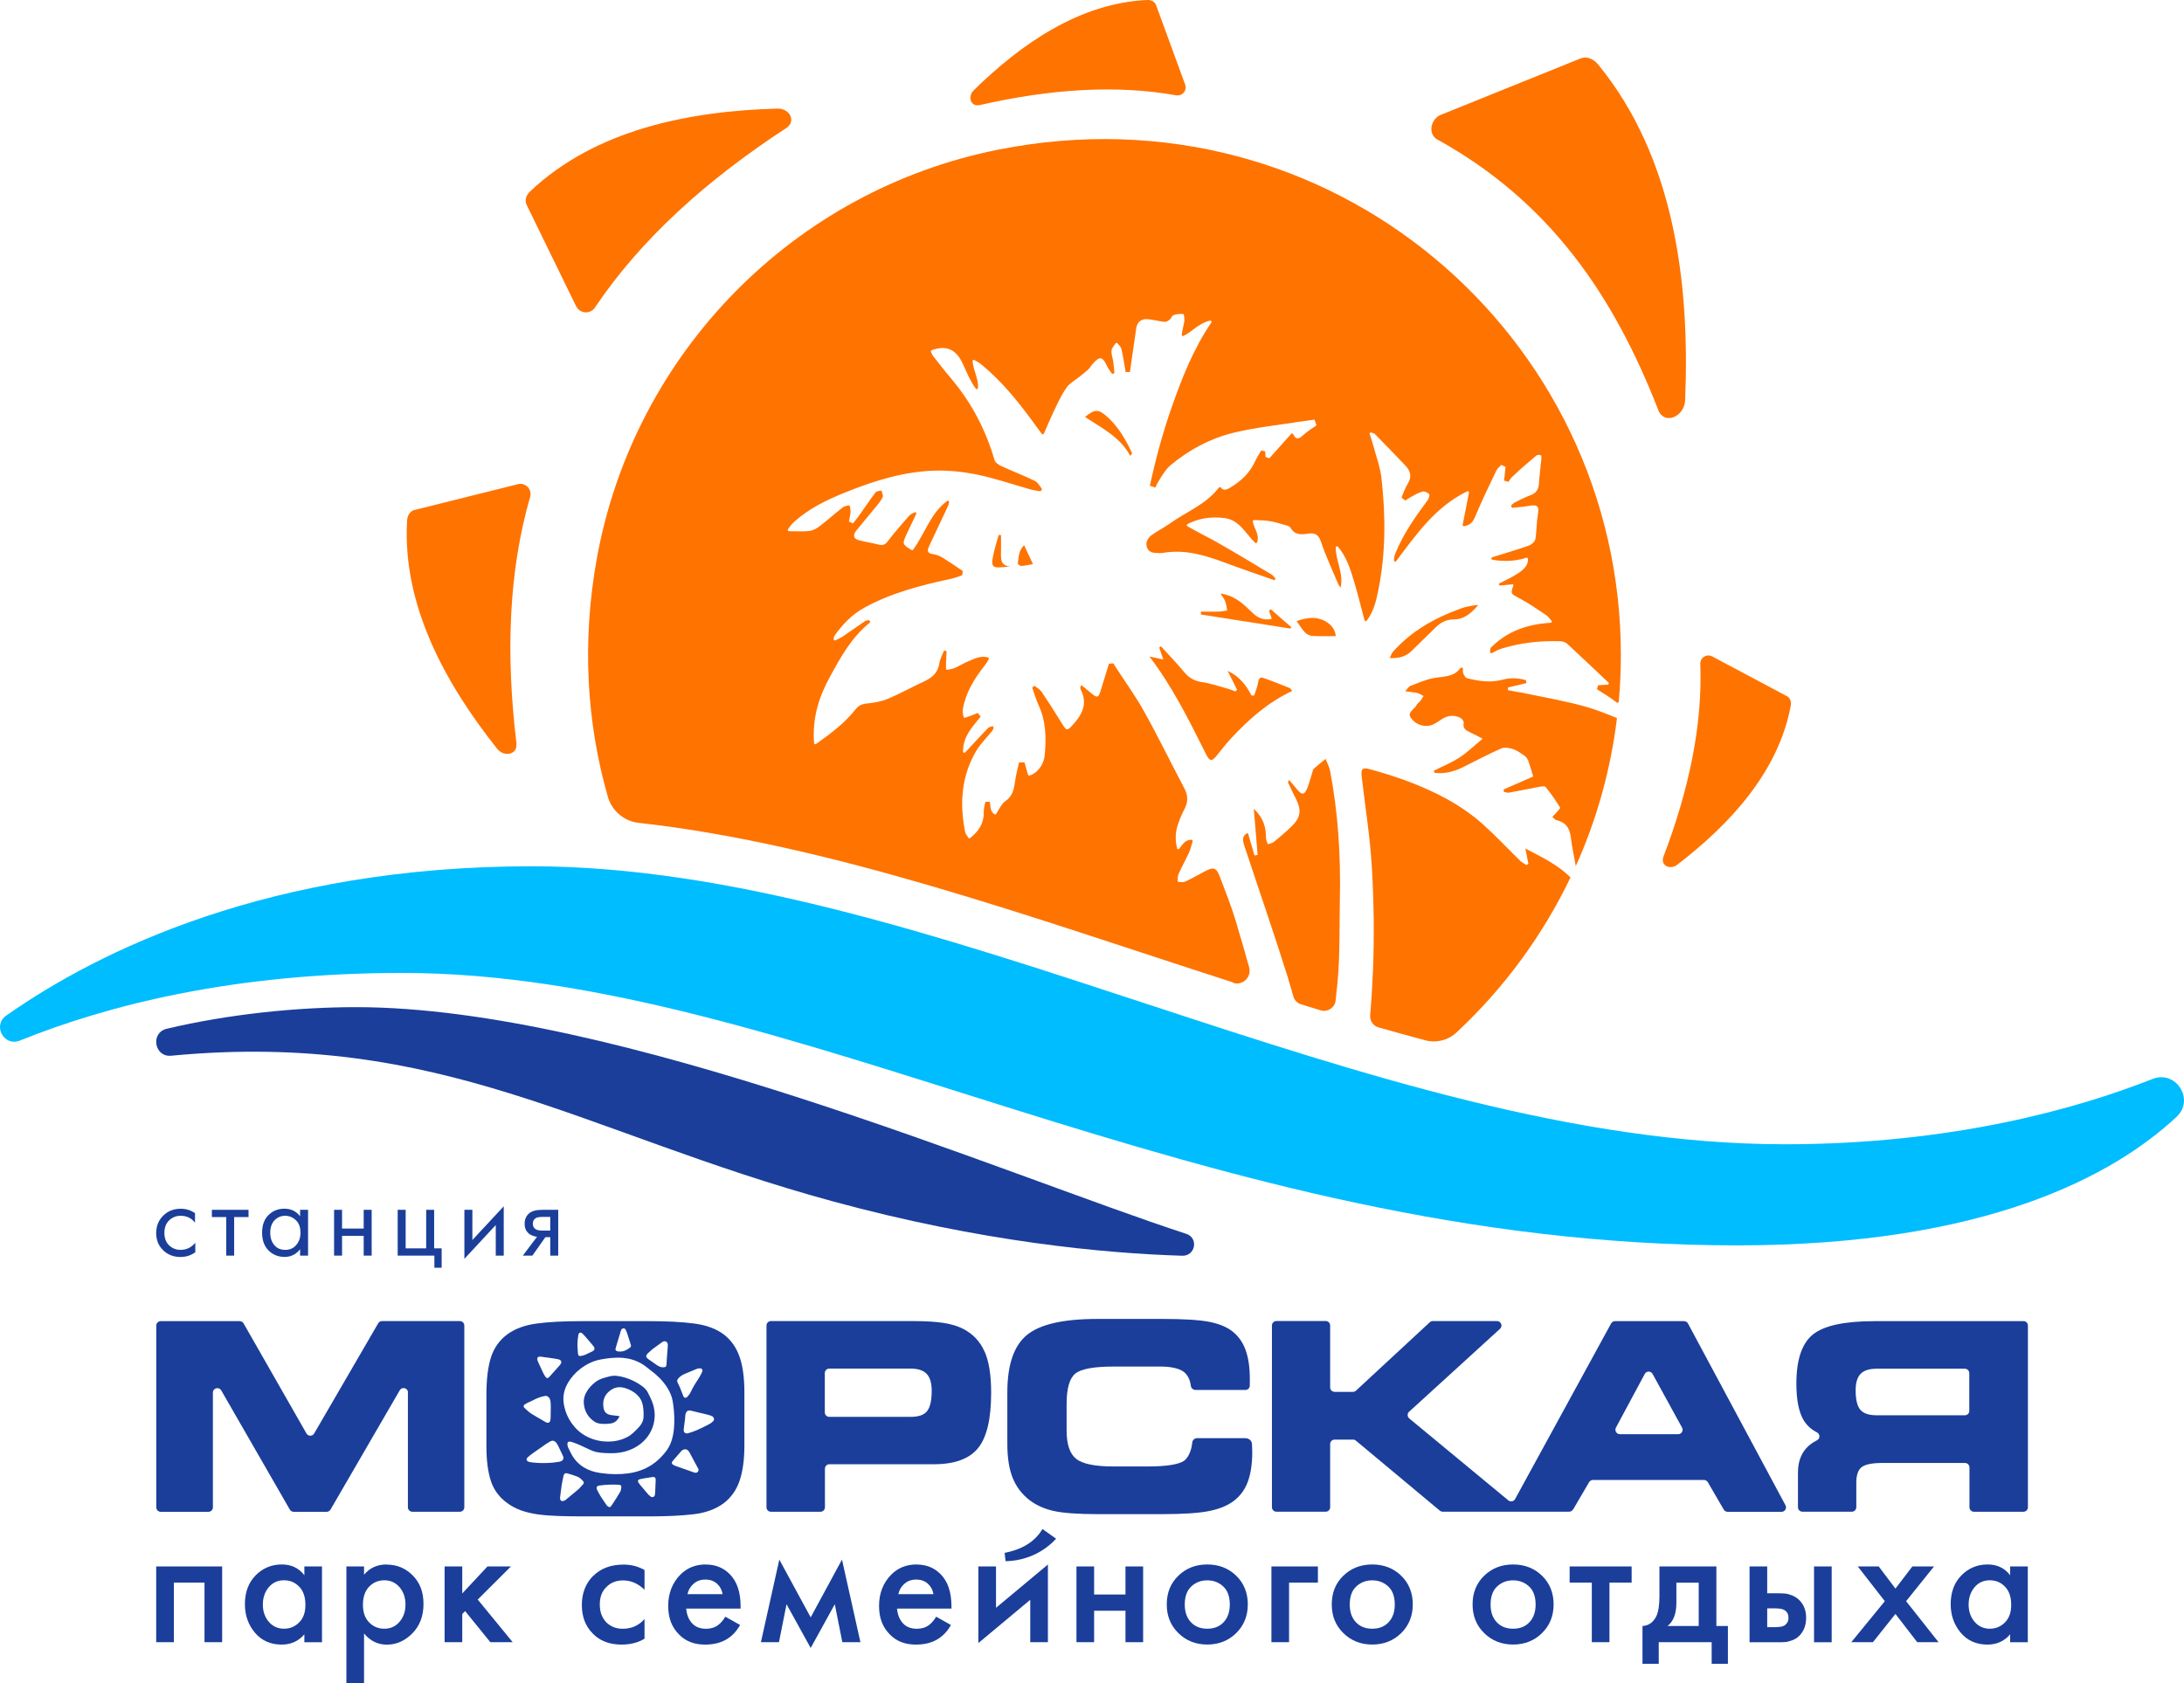
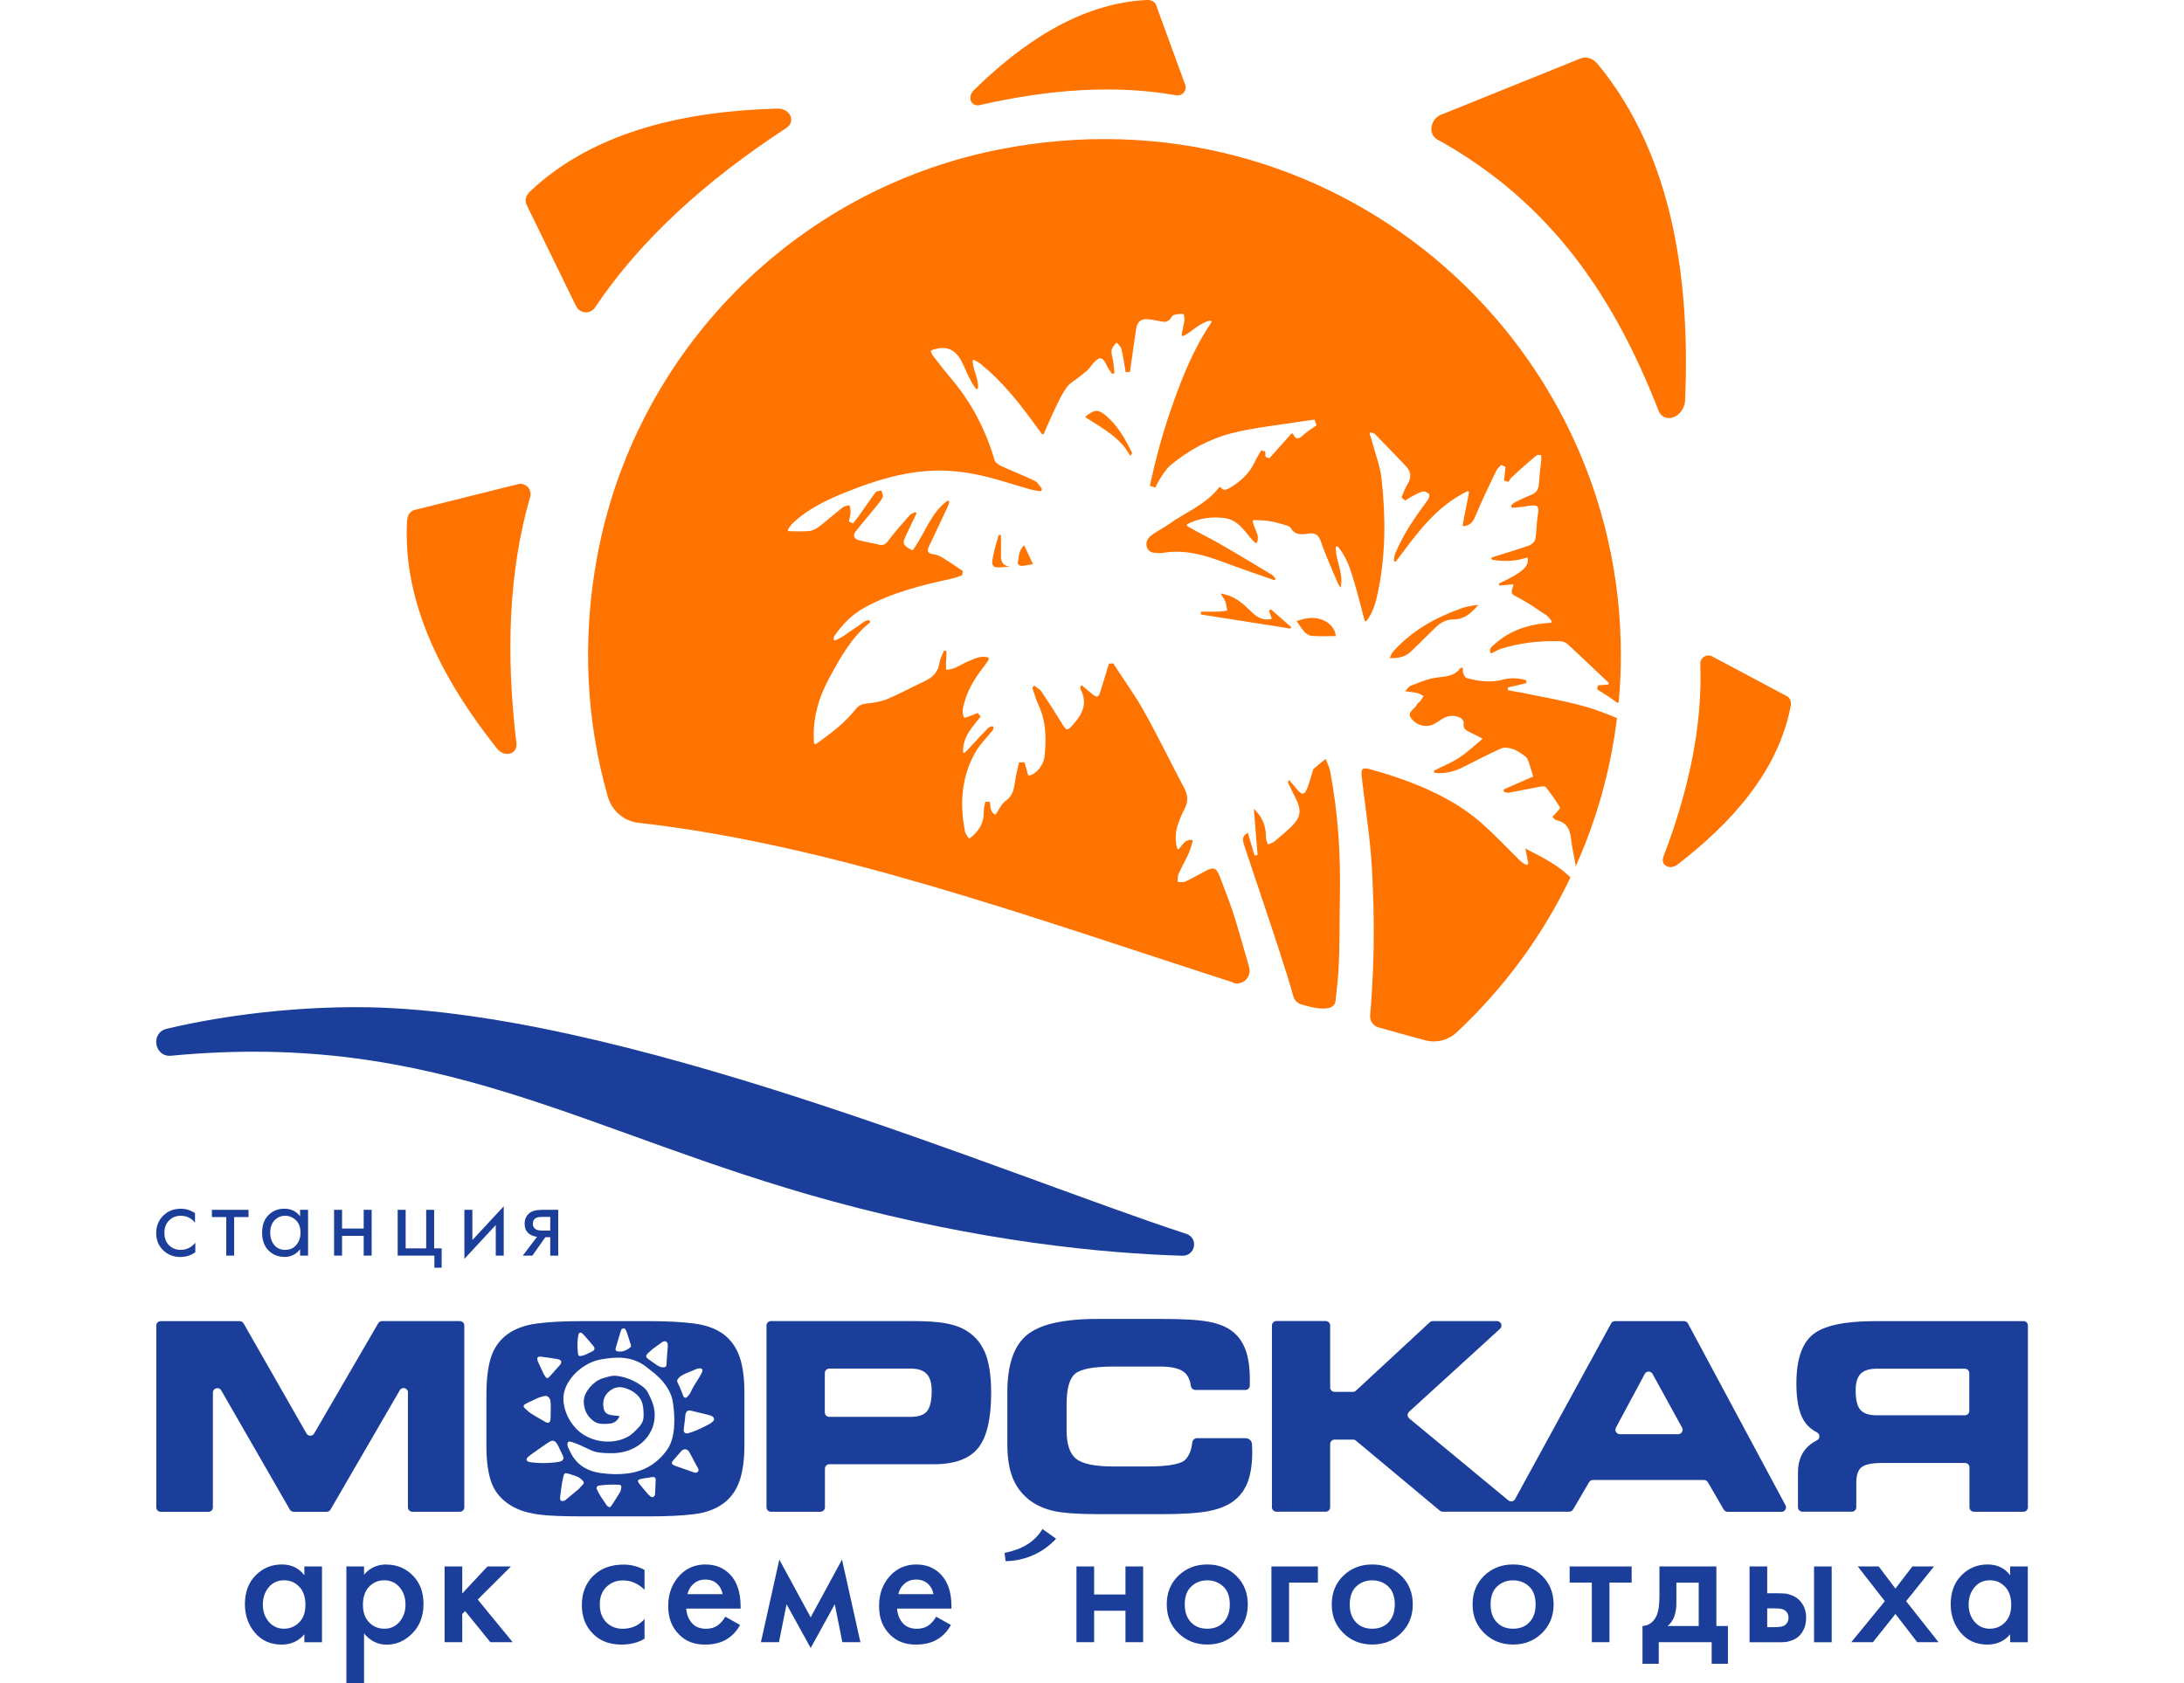
<svg xmlns="http://www.w3.org/2000/svg" width="131" height="101" viewBox="0 0 131 101" fill="none">
  <g clip-path="url(#clip0_449_1560)">
    <path d="M10.839 75.413C11.163 75.413 11.455 75.319 11.715 75.129V74.56C11.476 74.848 11.18 74.988 10.829 74.988C10.565 74.988 10.336 74.897 10.146 74.718C9.956 74.538 9.861 74.289 9.861 73.969C9.861 73.649 9.956 73.4 10.146 73.217C10.336 73.034 10.565 72.943 10.836 72.943C11.194 72.943 11.479 73.08 11.697 73.354V72.785C11.444 72.609 11.159 72.521 10.843 72.521C10.417 72.521 10.069 72.658 9.788 72.936C9.51 73.214 9.369 73.558 9.369 73.98C9.369 74.401 9.506 74.739 9.784 75.009C10.058 75.28 10.414 75.417 10.843 75.417L10.839 75.413Z" fill="#1A3E9A" />
    <path d="M13.571 75.333H14.045V73.02H14.907V72.585H12.709V73.02H13.571V75.333Z" fill="#1A3E9A" />
    <path d="M17.057 75.413C17.447 75.413 17.76 75.259 18 74.95V75.333H18.478V72.585H18V72.975C17.771 72.669 17.454 72.518 17.057 72.518C16.681 72.518 16.364 72.644 16.108 72.897C15.851 73.15 15.721 73.502 15.721 73.955C15.721 74.409 15.851 74.77 16.111 75.027C16.371 75.284 16.688 75.41 17.057 75.41V75.413ZM16.47 73.21C16.646 73.031 16.857 72.943 17.11 72.943C17.349 72.943 17.56 73.031 17.746 73.207C17.933 73.382 18.024 73.635 18.024 73.962C18.024 74.25 17.94 74.493 17.774 74.69C17.609 74.89 17.388 74.988 17.11 74.988C16.832 74.988 16.61 74.893 16.452 74.7C16.29 74.507 16.209 74.261 16.209 73.955C16.209 73.649 16.297 73.389 16.47 73.21Z" fill="#1A3E9A" />
    <path d="M20.517 74.148H21.815V75.333H22.293V72.585H21.815V73.709H20.517V72.585H20.039V75.333H20.517V74.148Z" fill="#1A3E9A" />
    <path d="M26.055 76.06H26.491V74.897H26.041V72.585H25.563V74.897H24.332V72.585H23.854V75.333H26.055V76.06Z" fill="#1A3E9A" />
    <path d="M29.737 75.333H30.215V72.374L28.334 74.398V72.585H27.855V75.526L29.737 73.498V75.333Z" fill="#1A3E9A" />
    <path d="M31.933 75.333L32.713 74.226H33.005V75.333H33.483V72.585H32.523C32.147 72.585 31.88 72.662 31.715 72.817C31.553 72.968 31.468 73.171 31.468 73.431C31.468 73.66 31.542 73.843 31.686 73.98C31.743 74.036 31.817 74.085 31.904 74.12C31.992 74.155 32.059 74.177 32.105 74.187C32.151 74.198 32.189 74.201 32.214 74.201L31.359 75.333H31.929H31.933ZM32.133 73.751C32.017 73.681 31.961 73.572 31.961 73.421C31.961 73.27 32.017 73.157 32.133 73.084C32.214 73.034 32.355 73.01 32.562 73.01H33.005V73.832H32.555C32.355 73.832 32.214 73.804 32.13 73.751H32.133Z" fill="#1A3E9A" />
-     <path d="M9.369 98.526H10.428V94.952H12.267V98.526H13.325V93.982H9.369V98.526Z" fill="#1A3E9A" />
    <path d="M18.256 94.509C17.925 94.077 17.475 93.863 16.905 93.863C16.286 93.863 15.762 94.081 15.333 94.516C14.904 94.952 14.69 95.528 14.69 96.249C14.69 96.909 14.89 97.479 15.291 97.957C15.692 98.431 16.226 98.67 16.895 98.67C17.45 98.67 17.904 98.466 18.256 98.055V98.529H19.314V93.982H18.256V94.513V94.509ZM17.946 97.338C17.696 97.591 17.394 97.718 17.032 97.718C16.669 97.718 16.353 97.577 16.117 97.296C15.882 97.015 15.766 96.674 15.766 96.27C15.766 95.866 15.882 95.514 16.117 95.233C16.353 94.952 16.655 94.812 17.032 94.812C17.408 94.812 17.696 94.938 17.946 95.195C18.196 95.451 18.319 95.813 18.319 96.281C18.319 96.748 18.196 97.085 17.946 97.338Z" fill="#1A3E9A" />
    <path d="M23.186 93.863C22.631 93.863 22.18 94.067 21.836 94.478V93.982H20.777V101.004H21.836V98.002C22.202 98.449 22.659 98.674 23.197 98.674C23.774 98.674 24.284 98.449 24.73 97.999C25.177 97.549 25.402 96.962 25.402 96.235C25.402 95.507 25.187 94.959 24.758 94.523C24.329 94.088 23.805 93.87 23.186 93.87V93.863ZM23.971 97.296C23.735 97.577 23.433 97.718 23.056 97.718C22.68 97.718 22.392 97.591 22.142 97.338C21.892 97.085 21.769 96.734 21.769 96.281C21.769 95.827 21.892 95.451 22.142 95.195C22.392 94.938 22.694 94.812 23.056 94.812C23.418 94.812 23.735 94.952 23.971 95.233C24.206 95.514 24.322 95.859 24.322 96.27C24.322 96.681 24.206 97.015 23.971 97.296Z" fill="#1A3E9A" />
    <path d="M30.645 93.982H29.239L27.727 95.602V93.982H26.668V98.526H27.727V96.832L27.899 96.66L29.411 98.526H30.751L28.655 95.968L30.645 93.982Z" fill="#1A3E9A" />
    <path d="M35.593 94.531C35.133 94.991 34.9 95.578 34.9 96.291C34.9 97.004 35.115 97.553 35.547 97.999C35.973 98.445 36.55 98.67 37.278 98.67C37.819 98.67 38.28 98.551 38.66 98.315V97.138C38.315 97.528 37.879 97.721 37.352 97.721C36.968 97.721 36.648 97.598 36.388 97.356C36.114 97.082 35.977 96.72 35.977 96.266C35.977 95.813 36.107 95.479 36.367 95.219C36.634 94.952 36.968 94.819 37.373 94.819C37.847 94.819 38.276 95.005 38.66 95.381V94.193C38.27 93.979 37.858 93.87 37.418 93.87C36.648 93.87 36.04 94.095 35.593 94.541V94.531Z" fill="#1A3E9A" />
    <path d="M42.327 93.863C41.722 93.863 41.212 94.067 40.804 94.478C40.323 94.973 40.08 95.599 40.08 96.347C40.08 97.096 40.302 97.641 40.752 98.087C41.142 98.477 41.652 98.67 42.285 98.67C42.827 98.67 43.273 98.554 43.625 98.326C43.934 98.132 44.191 97.855 44.392 97.493L43.505 96.997C43.389 97.198 43.249 97.363 43.083 97.493C42.883 97.644 42.64 97.721 42.359 97.721C42.014 97.721 41.743 97.623 41.55 97.43C41.318 97.198 41.191 96.892 41.16 96.512H44.423V96.382C44.423 95.539 44.212 94.899 43.787 94.46C43.403 94.063 42.918 93.866 42.327 93.866V93.863ZM41.237 95.644C41.293 95.398 41.402 95.205 41.561 95.061C41.754 94.868 42.004 94.769 42.306 94.769C42.609 94.769 42.834 94.857 43.02 95.029C43.192 95.188 43.301 95.391 43.344 95.644H41.237Z" fill="#1A3E9A" />
    <path d="M48.626 97.036L46.745 93.571L45.641 98.526H46.724L47.178 96.249L48.626 98.874L50.072 96.249L50.525 98.526H51.609L50.504 93.571L48.626 97.036Z" fill="#1A3E9A" />
    <path d="M54.974 93.863C54.369 93.863 53.859 94.067 53.451 94.478C52.969 94.973 52.727 95.599 52.727 96.347C52.727 97.096 52.948 97.641 53.398 98.087C53.789 98.477 54.299 98.67 54.932 98.67C55.473 98.67 55.92 98.554 56.272 98.326C56.581 98.132 56.838 97.855 57.038 97.493L56.152 96.997C56.036 97.198 55.895 97.363 55.73 97.493C55.529 97.644 55.287 97.721 55.005 97.721C54.661 97.721 54.39 97.623 54.197 97.43C53.965 97.198 53.838 96.892 53.806 96.512H57.07V96.382C57.07 95.539 56.859 94.899 56.433 94.46C56.05 94.063 55.565 93.866 54.974 93.866V93.863ZM53.884 95.644C53.94 95.398 54.049 95.205 54.207 95.061C54.401 94.868 54.65 94.769 54.953 94.769C55.255 94.769 55.48 94.857 55.667 95.029C55.839 95.188 55.948 95.391 55.99 95.644H53.884Z" fill="#1A3E9A" />
-     <path d="M59.742 93.982H58.684V98.579L61.796 95.982V98.526H62.855V93.866L59.742 96.463V93.982Z" fill="#1A3E9A" />
    <path d="M67.508 95.665H65.627V93.982H64.568V98.526H65.627V96.639H67.508V98.526H68.567V93.982H67.508V95.665Z" fill="#1A3E9A" />
    <path d="M72.415 93.863C71.722 93.863 71.145 94.088 70.681 94.537C70.216 94.987 69.984 95.56 69.984 96.259C69.984 96.959 70.216 97.525 70.681 97.981C71.145 98.438 71.725 98.667 72.415 98.667C73.104 98.667 73.684 98.438 74.148 97.981C74.612 97.525 74.845 96.952 74.845 96.259C74.845 95.567 74.612 94.987 74.148 94.537C73.684 94.088 73.104 93.863 72.415 93.863ZM73.399 97.324C73.153 97.588 72.826 97.718 72.415 97.718C72.003 97.718 71.676 97.588 71.43 97.324C71.184 97.061 71.064 96.709 71.064 96.27C71.064 95.788 71.194 95.423 71.458 95.181C71.722 94.935 72.038 94.815 72.415 94.815C72.791 94.815 73.107 94.938 73.371 95.181C73.635 95.427 73.765 95.788 73.765 96.27C73.765 96.709 73.642 97.061 73.399 97.324Z" fill="#1A3E9A" />
    <path d="M76.262 98.526H77.32V94.952H79.05V93.982H76.262V98.526Z" fill="#1A3E9A" />
    <path d="M82.311 93.863C81.618 93.863 81.041 94.088 80.577 94.537C80.113 94.987 79.881 95.56 79.881 96.259C79.881 96.959 80.113 97.525 80.577 97.981C81.041 98.438 81.622 98.667 82.311 98.667C83 98.667 83.581 98.438 84.045 97.981C84.509 97.525 84.741 96.952 84.741 96.259C84.741 95.567 84.509 94.987 84.045 94.537C83.581 94.088 83 93.863 82.311 93.863ZM83.296 97.324C83.049 97.588 82.722 97.718 82.311 97.718C81.9 97.718 81.572 97.588 81.326 97.324C81.08 97.061 80.96 96.709 80.96 96.27C80.96 95.788 81.091 95.423 81.354 95.181C81.618 94.935 81.935 94.815 82.311 94.815C82.687 94.815 83.004 94.938 83.267 95.181C83.531 95.427 83.661 95.788 83.661 96.27C83.661 96.709 83.538 97.061 83.296 97.324Z" fill="#1A3E9A" />
    <path d="M90.758 93.863C90.065 93.863 89.489 94.088 89.024 94.537C88.56 94.987 88.328 95.56 88.328 96.259C88.328 96.959 88.56 97.525 89.024 97.981C89.489 98.438 90.069 98.667 90.758 98.667C91.448 98.667 92.028 98.438 92.492 97.981C92.956 97.525 93.188 96.952 93.188 96.259C93.188 95.567 92.956 94.987 92.492 94.537C92.028 94.088 91.448 93.863 90.758 93.863ZM91.743 97.324C91.497 97.588 91.17 97.718 90.758 97.718C90.347 97.718 90.02 97.588 89.773 97.324C89.527 97.061 89.408 96.709 89.408 96.27C89.408 95.788 89.538 95.423 89.802 95.181C90.065 94.935 90.382 94.815 90.758 94.815C91.135 94.815 91.451 94.938 91.715 95.181C91.978 95.427 92.109 95.788 92.109 96.27C92.109 96.709 91.986 97.061 91.743 97.324Z" fill="#1A3E9A" />
    <path d="M94.15 94.952H95.48V98.526H96.538V94.952H97.868V93.982H94.15V94.952Z" fill="#1A3E9A" />
    <path d="M102.951 93.982H99.536V95.764C99.536 96.298 99.476 96.695 99.353 96.962C99.167 97.338 98.889 97.535 98.519 97.556V99.823H99.494V98.526H102.669V99.823H103.643V97.556H102.951V93.982ZM101.892 97.556H100.021C100.373 97.282 100.552 96.818 100.552 96.165V94.956H101.892V97.56V97.556Z" fill="#1A3E9A" />
    <path d="M107.523 95.732C107.35 95.662 107.203 95.62 107.08 95.609C106.957 95.599 106.798 95.592 106.605 95.592H106V93.982H104.941V98.53H106.594C106.795 98.53 106.953 98.53 107.066 98.519C107.178 98.512 107.319 98.477 107.488 98.417C107.656 98.357 107.804 98.263 107.924 98.143C108.198 97.869 108.335 97.507 108.335 97.054C108.335 96.656 108.216 96.326 107.98 96.059C107.85 95.915 107.699 95.806 107.526 95.736L107.523 95.732ZM107.037 97.525C106.928 97.588 106.746 97.623 106.485 97.623H106V96.498H106.496C106.749 96.498 106.932 96.534 107.048 96.607C107.199 96.709 107.277 96.86 107.277 97.061C107.277 97.261 107.196 97.409 107.037 97.525Z" fill="#1A3E9A" />
    <path d="M109.867 93.982H108.809V98.53H109.867V93.982Z" fill="#1A3E9A" />
    <path d="M116.005 93.982H114.707L113.691 95.311L112.689 93.982H111.433L113.055 96.066L111.043 98.526H112.341L113.691 96.832L114.999 98.526H116.276L114.331 96.066L116.005 93.982Z" fill="#1A3E9A" />
    <path d="M120.572 94.509C120.241 94.077 119.791 93.863 119.221 93.863C118.602 93.863 118.078 94.081 117.649 94.516C117.22 94.952 117.006 95.528 117.006 96.249C117.006 96.909 117.206 97.479 117.607 97.957C118.008 98.431 118.543 98.67 119.211 98.67C119.767 98.67 120.22 98.466 120.572 98.055V98.529H121.63V93.982H120.572V94.513V94.509ZM120.262 97.338C120.013 97.591 119.71 97.718 119.348 97.718C118.986 97.718 118.669 97.577 118.434 97.296C118.198 97.015 118.082 96.674 118.082 96.27C118.082 95.866 118.198 95.514 118.434 95.233C118.669 94.952 118.972 94.812 119.348 94.812C119.724 94.812 120.013 94.938 120.262 95.195C120.512 95.451 120.635 95.813 120.635 96.281C120.635 96.748 120.512 97.085 120.262 97.338Z" fill="#1A3E9A" />
    <path d="M24.467 83.542V90.433C24.467 90.581 24.587 90.7 24.734 90.7H27.583C27.731 90.7 27.85 90.581 27.85 90.433V79.529C27.85 79.381 27.731 79.261 27.583 79.261H22.916C22.821 79.261 22.733 79.311 22.684 79.395L18.844 86.005C18.742 86.184 18.485 86.181 18.383 86.005L14.61 79.399C14.564 79.314 14.472 79.265 14.377 79.265H9.64C9.493 79.265 9.373 79.385 9.373 79.532V90.436C9.373 90.584 9.493 90.704 9.64 90.704H12.503C12.651 90.704 12.77 90.584 12.77 90.436V83.552C12.77 83.278 13.133 83.183 13.27 83.419L17.384 90.57C17.433 90.654 17.521 90.704 17.616 90.704H19.593C19.688 90.704 19.776 90.654 19.825 90.57L23.978 83.412C24.115 83.176 24.474 83.275 24.474 83.545L24.467 83.542Z" fill="#1A3E9A" />
    <path d="M59.053 81.089C58.793 80.492 58.371 80.042 57.794 79.739C57.471 79.571 57.077 79.448 56.616 79.374C56.152 79.3 55.53 79.261 54.752 79.261H46.242C46.094 79.261 45.975 79.381 45.975 79.529V90.433C45.975 90.581 46.094 90.7 46.242 90.7H49.214C49.361 90.7 49.481 90.581 49.481 90.433V88.117C49.481 87.97 49.6 87.85 49.748 87.85H56.015C57.26 87.85 58.143 87.527 58.667 86.88C59.191 86.234 59.451 85.127 59.451 83.559C59.451 82.509 59.321 81.686 59.06 81.089H59.053ZM55.607 84.666C55.421 84.895 55.094 85.007 54.626 85.007H49.741C49.593 85.007 49.474 84.888 49.474 84.74V82.379C49.474 82.231 49.593 82.112 49.741 82.112H54.626C55.066 82.112 55.386 82.217 55.586 82.431C55.786 82.642 55.885 82.983 55.885 83.45C55.885 84.034 55.79 84.441 55.604 84.666H55.607Z" fill="#1A3E9A" />
    <path d="M74.714 86.286H71.799C71.654 86.286 71.531 86.395 71.517 86.539C71.482 86.852 71.37 87.379 71.014 87.65C70.67 87.871 69.938 87.984 68.827 87.984H66.798C65.676 87.984 64.923 87.829 64.547 87.523C64.167 87.218 63.977 86.652 63.977 85.826V84.237C63.977 83.317 64.146 82.709 64.487 82.421C64.828 82.132 65.599 81.989 66.798 81.989H69.597C70.237 81.989 70.705 82.094 71 82.301C71.303 82.537 71.401 82.906 71.429 83.148C71.447 83.289 71.57 83.394 71.714 83.394H74.7C74.844 83.394 74.96 83.282 74.964 83.138C74.964 83.05 74.967 82.92 74.967 82.751C74.967 82.045 74.883 81.458 74.71 80.987C74.538 80.52 74.271 80.147 73.909 79.869C73.564 79.602 73.096 79.413 72.502 79.3C71.908 79.188 70.983 79.132 69.727 79.132H65.824C63.78 79.132 62.367 79.455 61.589 80.101C60.809 80.748 60.422 81.894 60.422 83.531V86.648C60.422 87.457 60.527 88.128 60.738 88.658C60.949 89.189 61.283 89.635 61.744 89.997C62.145 90.303 62.627 90.521 63.19 90.651C63.752 90.777 64.632 90.844 65.827 90.844H69.731C70.933 90.844 71.848 90.784 72.47 90.668C73.093 90.549 73.592 90.352 73.965 90.078C74.359 89.79 74.651 89.41 74.834 88.932C75.016 88.454 75.112 87.854 75.112 87.119C75.112 87.038 75.104 86.838 75.097 86.652C75.09 86.448 74.922 86.29 74.721 86.29L74.714 86.286Z" fill="#1A3E9A" />
    <path d="M94.355 90.57L95.315 88.929C95.365 88.848 95.449 88.795 95.544 88.795H102.208C102.303 88.795 102.391 88.845 102.44 88.929L103.393 90.57C103.442 90.651 103.53 90.704 103.625 90.704H106.861C107.061 90.704 107.191 90.489 107.096 90.31L101.248 79.406C101.202 79.318 101.111 79.265 101.012 79.265H96.873C96.775 79.265 96.687 79.318 96.638 79.402L90.877 89.941C90.796 90.089 90.603 90.124 90.473 90.018L84.529 85.102C84.406 85 84.399 84.81 84.519 84.701L89.973 79.725C90.153 79.56 90.037 79.261 89.794 79.261H85.943C85.876 79.261 85.809 79.286 85.76 79.332L81.332 83.436C81.283 83.482 81.22 83.507 81.15 83.507H80.052C79.905 83.507 79.785 83.387 79.785 83.24V79.525C79.785 79.377 79.666 79.258 79.518 79.258H76.56C76.412 79.258 76.293 79.377 76.293 79.525V90.43C76.293 90.577 76.412 90.697 76.56 90.697H79.518C79.666 90.697 79.785 90.577 79.785 90.43V86.638C79.785 86.49 79.905 86.371 80.052 86.371H81.157C81.22 86.371 81.28 86.392 81.329 86.434L86.362 90.633C86.411 90.672 86.471 90.697 86.534 90.697H94.12C94.215 90.697 94.302 90.647 94.348 90.563L94.355 90.57ZM96.926 85.654L98.656 82.431C98.755 82.245 99.022 82.245 99.124 82.431L100.893 85.654C100.991 85.833 100.861 86.047 100.661 86.047H97.162C96.961 86.047 96.831 85.833 96.926 85.654Z" fill="#1A3E9A" />
    <path d="M121.363 79.265H112.438C110.623 79.265 109.389 79.536 108.735 80.07C108.077 80.607 107.75 81.588 107.75 83.011C107.75 83.999 107.898 84.733 108.19 85.215C108.376 85.52 108.64 85.763 108.984 85.938C109.181 86.04 109.181 86.318 108.981 86.416C108.703 86.553 108.474 86.729 108.299 86.94C107.996 87.302 107.845 87.776 107.845 88.353V90.429C107.845 90.577 107.965 90.697 108.112 90.697H111.077C111.225 90.697 111.344 90.577 111.344 90.429V88.954C111.344 88.504 111.45 88.195 111.664 88.026C111.875 87.857 112.297 87.773 112.92 87.773H117.864C118.012 87.773 118.132 87.892 118.132 88.04V90.433C118.132 90.581 118.251 90.7 118.399 90.7H121.37C121.518 90.7 121.638 90.581 121.638 90.433V79.529C121.638 79.381 121.518 79.261 121.37 79.261L121.363 79.265ZM118.124 84.645C118.124 84.793 118.005 84.912 117.857 84.912H112.568C112.1 84.912 111.777 84.803 111.587 84.585C111.4 84.368 111.305 83.974 111.305 83.408C111.305 82.958 111.404 82.632 111.604 82.424C111.805 82.22 112.125 82.118 112.564 82.118H117.854C118.001 82.118 118.121 82.238 118.121 82.386V84.649L118.124 84.645Z" fill="#1A3E9A" />
    <path d="M60.259 93.167L60.316 93.666C61.568 93.645 62.633 93.097 63.347 92.317L62.528 91.737C62.039 92.559 61.223 92.981 60.256 93.167H60.259Z" fill="#1A3E9A" />
    <path d="M44.361 81.412C44.171 80.85 43.855 80.404 43.415 80.063C42.955 79.718 42.357 79.501 41.629 79.406C40.897 79.311 40.011 79.265 38.967 79.265H34.855C33.804 79.265 32.921 79.311 32.204 79.406C31.486 79.501 30.892 79.718 30.421 80.063C29.942 80.421 29.619 80.889 29.439 81.465C29.264 82.041 29.176 82.776 29.176 83.665V86.782C29.176 87.608 29.264 88.289 29.439 88.838C29.615 89.386 29.942 89.829 30.421 90.176C30.66 90.356 30.934 90.5 31.237 90.612C31.539 90.721 31.873 90.802 32.242 90.855C32.612 90.907 33.013 90.939 33.449 90.953C33.885 90.967 34.359 90.978 34.869 90.978H38.967C40 90.978 40.883 90.936 41.615 90.848C42.346 90.76 42.944 90.538 43.419 90.18C43.858 89.843 44.175 89.393 44.365 88.831C44.555 88.268 44.65 87.565 44.65 86.715V83.528C44.65 82.677 44.555 81.971 44.365 81.412H44.361ZM33.6 87.692C33.399 87.731 33.199 87.748 33.048 87.762C32.657 87.794 32.27 87.783 31.894 87.738C31.824 87.731 31.768 87.716 31.718 87.703C31.627 87.674 31.599 87.629 31.588 87.59C31.581 87.555 31.585 87.502 31.648 87.439C31.733 87.362 31.827 87.284 31.951 87.196C32.204 87.017 32.457 86.841 32.714 86.662L32.728 86.652C32.816 86.592 32.893 86.543 32.97 86.497C33.129 86.406 33.231 86.42 33.361 86.55C33.361 86.55 33.368 86.557 33.371 86.56L33.378 86.571C33.389 86.592 33.403 86.61 33.413 86.631C33.442 86.676 33.47 86.722 33.491 86.768C33.53 86.845 33.565 86.922 33.6 87C33.653 87.112 33.705 87.228 33.762 87.337C33.804 87.418 33.807 87.499 33.776 87.562C33.744 87.625 33.681 87.667 33.596 87.685L33.6 87.692ZM33.927 89.99C33.906 90.008 33.885 90.025 33.857 90.032C33.846 90.032 33.836 90.039 33.821 90.043C33.772 90.057 33.719 90.071 33.67 90.05C33.61 90.022 33.586 89.92 33.593 89.86C33.621 89.6 33.656 89.347 33.691 89.105C33.716 88.936 33.751 88.764 33.793 88.578C33.814 88.49 33.836 88.433 33.885 88.405C33.934 88.377 33.99 88.384 34.075 88.409C34.229 88.454 34.391 88.507 34.599 88.581C34.725 88.627 34.824 88.707 34.912 88.795C34.933 88.817 34.954 88.841 34.975 88.862C35.031 88.922 35.031 88.992 34.975 89.052C34.926 89.108 34.873 89.161 34.813 89.228L34.718 89.333L33.927 89.99ZM36.575 90.422C36.522 90.429 36.477 90.394 36.413 90.342H36.406L36.403 90.331C36.368 90.278 36.332 90.226 36.297 90.176C36.216 90.057 36.132 89.934 36.051 89.811C35.97 89.681 35.889 89.54 35.816 89.386C35.78 89.316 35.777 89.259 35.801 89.21C35.826 89.164 35.875 89.136 35.953 89.126C36.336 89.073 36.733 89.059 37.134 89.08C37.176 89.08 37.212 89.098 37.236 89.122L37.243 89.129C37.257 89.147 37.275 89.182 37.268 89.228L37.261 89.277C37.25 89.354 37.243 89.439 37.201 89.505C37.05 89.762 36.885 90.018 36.723 90.264L36.698 90.303C36.66 90.363 36.624 90.412 36.572 90.419L36.575 90.422ZM39.174 89.814C39.125 89.832 39.069 89.822 39.023 89.786C38.995 89.765 38.97 89.744 38.942 89.716C38.928 89.702 38.91 89.688 38.893 89.674L38.766 89.526C38.664 89.403 38.555 89.277 38.446 89.147C38.4 89.094 38.347 89.027 38.302 88.957C38.267 88.908 38.256 88.862 38.27 88.827C38.284 88.792 38.319 88.764 38.376 88.75C38.485 88.722 38.601 88.701 38.71 88.683H38.731C38.861 88.658 38.998 88.637 39.135 88.616C39.202 88.606 39.251 88.616 39.283 88.648C39.283 88.648 39.283 88.648 39.286 88.651C39.318 88.683 39.332 88.729 39.329 88.795L39.318 89.073C39.311 89.235 39.304 89.393 39.297 89.554C39.297 89.611 39.29 89.656 39.279 89.698C39.265 89.755 39.227 89.797 39.178 89.814H39.174ZM41.281 87.031C41.302 87.052 41.323 87.081 41.34 87.109C41.411 87.232 41.481 87.362 41.544 87.488C41.58 87.555 41.611 87.618 41.646 87.685C41.717 87.815 41.787 87.941 41.857 88.068C41.885 88.117 41.935 88.205 41.864 88.293C41.812 88.363 41.731 88.381 41.625 88.342C41.513 88.303 41.404 88.265 41.291 88.223L41.073 88.145C40.946 88.1 40.816 88.054 40.69 88.012L40.482 87.938C40.37 87.885 40.31 87.85 40.299 87.79C40.285 87.727 40.331 87.674 40.401 87.594C40.401 87.594 40.873 87.049 40.876 87.049C40.953 86.975 41.045 86.943 41.129 86.954C41.186 86.961 41.238 86.989 41.281 87.031ZM41.411 84.628C41.664 84.684 41.917 84.747 42.17 84.81L42.364 84.856C42.441 84.874 42.532 84.898 42.617 84.926C42.652 84.937 42.68 84.954 42.712 84.969C42.722 84.975 42.736 84.983 42.747 84.986L42.758 84.993L42.765 85.004C42.824 85.074 42.877 85.169 42.765 85.278C42.694 85.348 42.617 85.404 42.536 85.446C42.307 85.566 42.061 85.692 41.808 85.801C41.636 85.879 41.449 85.938 41.277 85.988C41.196 86.012 41.126 86.002 41.077 85.963C41.027 85.921 41.003 85.854 41.01 85.77C41.02 85.65 41.038 85.531 41.052 85.418C41.062 85.341 41.073 85.264 41.084 85.183C41.091 85.13 41.094 85.077 41.098 85.025C41.098 84.979 41.105 84.933 41.108 84.888C41.112 84.849 41.126 84.81 41.14 84.779C41.175 84.698 41.242 84.596 41.407 84.631L41.411 84.628ZM41.221 82.368C41.291 82.34 41.358 82.312 41.428 82.28C41.544 82.231 41.657 82.182 41.773 82.136C41.84 82.112 41.903 82.094 41.963 82.094C42.033 82.094 42.075 82.112 42.1 82.136C42.107 82.143 42.111 82.147 42.114 82.154C42.135 82.182 42.149 82.234 42.114 82.312C42.058 82.438 41.994 82.558 41.928 82.663C41.762 82.913 41.572 83.211 41.418 83.542C41.368 83.647 41.284 83.739 41.221 83.809C41.168 83.862 41.122 83.865 41.091 83.862C41.059 83.855 41.013 83.83 40.985 83.756C40.95 83.672 40.918 83.587 40.887 83.507C40.852 83.415 40.816 83.327 40.781 83.236C40.753 83.169 40.718 83.106 40.686 83.039L40.672 83.015C40.588 82.853 40.598 82.783 40.742 82.642C40.862 82.519 41.034 82.442 41.217 82.368H41.221ZM39.146 80.938C39.332 80.801 39.522 80.66 39.712 80.527C39.797 80.467 39.884 80.456 39.951 80.492C39.965 80.499 39.979 80.509 39.993 80.523C40.036 80.565 40.057 80.625 40.057 80.699C40.057 80.836 40.039 80.976 40.029 81.11C40.022 81.18 40.014 81.251 40.011 81.324C39.997 81.507 39.986 81.672 39.979 81.841C39.972 81.992 39.937 82.027 39.789 82.034C39.631 82.041 39.505 81.971 39.389 81.894C39.23 81.788 39.065 81.672 38.882 81.539C38.812 81.486 38.766 81.44 38.763 81.38C38.755 81.317 38.794 81.265 38.858 81.194C38.868 81.184 39.146 80.938 39.146 80.938ZM37.423 81.475C37.915 81.525 38.358 81.697 38.734 81.985C38.917 82.126 39.1 82.273 39.283 82.417L39.55 82.663C39.895 83.015 40.127 83.37 40.264 83.742C40.338 83.946 40.37 84.171 40.394 84.364C40.451 84.817 40.461 85.253 40.429 85.664C40.38 86.234 40.243 86.662 40 87.003C39.863 87.196 39.694 87.386 39.498 87.569C39.012 88.022 38.4 88.3 37.683 88.398C37.155 88.469 36.607 88.462 35.998 88.374C35.629 88.321 35.313 88.212 35.031 88.043C34.732 87.864 34.49 87.615 34.31 87.305C34.243 87.189 34.184 87.066 34.127 86.947L34.075 86.838C34.057 86.799 34.047 86.757 34.043 86.722C34.029 86.655 34.022 86.571 34.075 86.522C34.127 86.472 34.208 86.49 34.265 86.504C34.444 86.557 34.62 86.631 34.799 86.708C34.901 86.754 35.003 86.803 35.102 86.849C35.246 86.919 35.397 86.989 35.545 87.049C35.847 87.165 36.178 87.175 36.498 87.186H36.55C37.106 87.207 37.612 87.098 38.052 86.866C39.111 86.307 39.547 85.116 39.09 84.03C39.026 83.876 38.949 83.717 38.847 83.524C38.741 83.327 38.569 83.19 38.344 83.046C37.908 82.769 37.451 82.6 36.98 82.547C36.828 82.53 36.674 82.547 36.505 82.593L36.413 82.618C36.171 82.684 35.942 82.748 35.745 82.895C35.481 83.092 35.284 83.313 35.147 83.577C35 83.858 34.978 84.15 35.073 84.505C35.161 84.824 35.355 85.088 35.647 85.288C35.77 85.373 35.928 85.418 36.125 85.429C36.29 85.439 36.459 85.429 36.631 85.404C36.846 85.373 37.015 85.246 37.131 85.035C37.159 84.986 37.155 84.972 37.155 84.972C37.155 84.972 37.145 84.961 37.096 84.954C37.029 84.944 36.962 84.937 36.895 84.93C36.821 84.923 36.744 84.916 36.67 84.902C36.368 84.853 36.237 84.726 36.195 84.424C36.146 84.065 36.237 83.767 36.47 83.538C36.765 83.25 37.106 83.159 37.486 83.278C37.876 83.398 38.165 83.591 38.372 83.868C38.485 84.02 38.537 84.213 38.562 84.347C38.597 84.543 38.611 84.761 38.601 85.011C38.594 85.232 38.495 85.443 38.309 85.64L38.284 85.664C38.087 85.872 37.887 86.082 37.623 86.219C37.184 86.448 36.684 86.532 36.139 86.472C35.721 86.423 35.334 86.286 34.986 86.065C34.725 85.9 34.504 85.685 34.307 85.411C34.05 85.056 33.888 84.659 33.818 84.231C33.744 83.784 33.836 83.349 34.085 82.934C34.272 82.628 34.511 82.358 34.799 82.136C35.2 81.827 35.611 81.637 36.055 81.56C36.424 81.493 36.913 81.423 37.419 81.472L37.423 81.475ZM37.307 79.736C37.359 79.694 37.401 79.694 37.43 79.697C37.447 79.701 37.472 79.711 37.493 79.732C37.504 79.743 37.514 79.757 37.525 79.778C37.563 79.852 37.595 79.926 37.62 79.996C37.662 80.129 37.704 80.263 37.746 80.397C37.774 80.492 37.806 80.586 37.838 80.681C37.866 80.769 37.831 80.818 37.795 80.846C37.63 80.973 37.405 81.117 37.106 81.085C37.092 81.085 37.081 81.085 37.071 81.082C37.015 81.071 36.962 81.054 36.934 81.011C36.909 80.973 36.916 80.927 36.934 80.864C37.025 80.555 37.12 80.238 37.212 79.936L37.236 79.855C37.243 79.827 37.257 79.803 37.271 79.778C37.278 79.767 37.282 79.757 37.289 79.746V79.736L37.3 79.729L37.307 79.736ZM33.016 84.048C33.055 84.318 33.027 84.596 33.03 84.877C33.03 85 33.03 85.095 33.016 85.183C33.006 85.285 32.96 85.33 32.921 85.348C32.886 85.366 32.823 85.376 32.731 85.323L32.531 85.207C32.302 85.077 32.063 84.94 31.838 84.796C31.736 84.73 31.648 84.645 31.56 84.564C31.529 84.533 31.497 84.501 31.462 84.473C31.413 84.431 31.409 84.389 31.409 84.361C31.409 84.332 31.427 84.294 31.479 84.259L31.49 84.252C31.529 84.227 31.567 84.202 31.613 84.181C31.718 84.136 31.824 84.083 31.926 84.034C32.133 83.928 32.351 83.823 32.591 83.774C32.647 83.763 32.714 83.742 32.781 83.753C32.861 83.767 32.984 83.865 33.013 84.048H33.016ZM34.785 79.957C34.817 79.947 34.869 79.947 34.933 80.007C34.971 80.038 35.007 80.077 35.038 80.112C35.042 80.115 35.474 80.607 35.587 80.751C35.647 80.825 35.668 80.885 35.654 80.945C35.64 81.004 35.594 81.05 35.502 81.092C35.46 81.114 35.418 81.135 35.376 81.152C35.274 81.201 35.168 81.254 35.063 81.296C35.003 81.321 34.943 81.331 34.88 81.345C34.859 81.349 34.841 81.352 34.824 81.356C34.782 81.363 34.75 81.356 34.722 81.338C34.694 81.317 34.676 81.286 34.672 81.236C34.641 80.952 34.62 80.643 34.655 80.333L34.662 80.288C34.669 80.217 34.679 80.147 34.694 80.08C34.711 79.996 34.753 79.968 34.785 79.957ZM32.45 81.398C32.837 81.447 33.132 81.49 33.407 81.535C33.487 81.549 33.575 81.57 33.624 81.62C33.639 81.633 33.649 81.651 33.66 81.672C33.691 81.764 33.621 81.859 33.561 81.925C33.449 82.052 32.967 82.593 32.932 82.628C32.897 82.663 32.861 82.681 32.823 82.677C32.784 82.677 32.752 82.653 32.724 82.611L32.703 82.579C32.664 82.523 32.626 82.463 32.594 82.396C32.51 82.224 32.432 82.052 32.351 81.876L32.264 81.683C32.264 81.683 32.253 81.658 32.249 81.648C32.228 81.581 32.207 81.5 32.249 81.444C32.295 81.388 32.38 81.391 32.446 81.398H32.45Z" fill="#1A3E9A" />
    <path d="M72.033 36.698C72.033 36.754 72.033 36.811 72.033 36.867C73.816 37.148 75.603 37.429 77.386 37.71C77.41 37.686 77.439 37.661 77.463 37.636C77.048 37.275 76.637 36.916 76.222 36.554L76.116 36.642C76.172 36.797 76.229 36.955 76.288 37.13C75.835 37.232 75.487 37.092 75.181 36.818C74.952 36.61 74.741 36.386 74.499 36.192C74.143 35.911 73.756 35.693 73.208 35.609C73.338 35.82 73.44 35.936 73.489 36.073C73.552 36.248 73.574 36.442 73.609 36.628C73.436 36.653 73.264 36.691 73.092 36.695C72.74 36.705 72.385 36.695 72.033 36.695V36.698Z" fill="#FF7300" />
    <path d="M86.111 37.644C86.413 37.341 86.765 37.162 87.198 37.162C87.845 37.162 88.267 36.765 88.671 36.294C88.305 36.322 87.95 36.389 87.613 36.512C86.062 37.074 84.652 37.858 83.544 39.116C83.466 39.204 83.431 39.33 83.357 39.481C83.927 39.51 84.349 39.383 84.697 39.028C85.162 38.561 85.643 38.111 86.111 37.644Z" fill="#FF7300" />
    <path d="M91.109 41.534C90.891 41.488 90.67 41.453 90.448 41.411C90.448 41.358 90.448 41.302 90.448 41.249C90.817 41.161 91.19 41.073 91.559 40.982L91.531 40.81C91.067 40.666 90.571 40.662 90.114 40.782C89.382 40.978 88.69 40.862 87.993 40.69C87.898 40.666 87.814 40.518 87.772 40.409C87.733 40.307 87.754 40.181 87.747 40.068C87.666 40.065 87.621 40.051 87.614 40.061C87.213 40.641 86.58 40.574 85.992 40.683C85.514 40.771 85.06 40.978 84.6 41.151C84.505 41.186 84.438 41.309 84.283 41.47C84.61 41.52 84.828 41.534 85.039 41.586C85.162 41.618 85.271 41.702 85.388 41.762C85.324 41.861 85.264 41.962 85.194 42.054C85.124 42.142 85.011 42.205 84.969 42.3C84.853 42.556 84.392 42.718 84.621 43.059C84.948 43.54 85.57 43.674 86.013 43.442C86.175 43.358 86.323 43.249 86.478 43.15C86.836 42.915 87.22 42.88 87.6 43.069C87.695 43.118 87.814 43.284 87.796 43.368C87.73 43.702 87.923 43.821 88.169 43.934C88.384 44.032 88.591 44.145 88.932 44.32C88.426 44.739 88.011 45.146 87.533 45.455C87.054 45.768 86.513 45.983 85.999 46.243L86.049 46.366C86.647 46.443 87.209 46.299 87.744 46.032C88.51 45.656 89.263 45.248 90.044 44.904C90.241 44.816 90.54 44.872 90.765 44.946C91.011 45.03 91.232 45.199 91.45 45.35C91.545 45.417 91.626 45.533 91.668 45.642C91.774 45.933 91.855 46.232 91.964 46.587C91.415 46.826 90.803 47.096 90.188 47.367C90.195 47.413 90.198 47.459 90.206 47.508C90.307 47.525 90.416 47.575 90.511 47.557C91.116 47.448 91.721 47.318 92.326 47.206C92.456 47.181 92.664 47.153 92.716 47.223C93.029 47.613 93.318 48.024 93.578 48.453C93.606 48.499 93.402 48.688 93.304 48.808C93.244 48.878 93.177 48.941 93.114 49.005C93.191 49.075 93.261 49.184 93.35 49.205C93.916 49.328 94.155 49.683 94.222 50.242C94.288 50.822 94.422 51.391 94.517 51.967C95.762 49.198 96.609 46.211 96.989 43.08C96.353 42.823 95.716 42.567 95.059 42.384C93.761 42.026 92.428 41.801 91.109 41.523V41.534Z" fill="#FF7300" />
-     <path d="M72.306 45.188C72.57 45.712 72.675 45.722 73.041 45.259C73.294 44.939 73.547 44.619 73.822 44.32C74.887 43.175 76.041 42.138 77.507 41.456C77.444 41.379 77.412 41.302 77.359 41.281C76.839 41.073 76.318 40.862 75.787 40.676C75.548 40.592 75.492 40.757 75.457 40.975C75.415 41.235 75.306 41.481 75.225 41.734C75.172 41.73 75.116 41.723 75.063 41.72C74.746 41.108 74.346 40.581 73.639 40.251C73.853 40.687 74.029 41.042 74.205 41.393C74.163 41.421 74.12 41.453 74.082 41.481C73.969 41.439 73.86 41.383 73.744 41.351C73.192 41.2 72.643 41.003 72.081 40.922C71.624 40.855 71.311 40.659 71.026 40.318C70.583 39.787 70.101 39.288 69.633 38.775L69.531 38.849C69.605 39.067 69.679 39.281 69.777 39.569C69.436 39.495 69.193 39.443 68.947 39.39C70.333 41.217 71.318 43.203 72.309 45.185L72.306 45.188Z" fill="#FF7300" />
    <path d="M78.695 38.153C79.134 38.181 79.581 38.164 80.119 38.164C80.091 37.745 79.817 37.45 79.493 37.271C78.966 36.979 78.399 37.035 77.773 37.267C77.963 37.531 78.1 37.76 78.28 37.946C78.382 38.051 78.554 38.142 78.698 38.153H78.695Z" fill="#FF7300" />
    <path d="M60.045 32.102C59.999 32.102 59.954 32.098 59.908 32.095C59.824 32.383 59.728 32.671 59.658 32.963C59.387 34.105 59.412 34.129 60.608 33.978C60.07 33.964 60.027 33.616 60.041 33.216C60.052 32.843 60.041 32.471 60.041 32.098L60.045 32.102Z" fill="#FF7300" />
    <path d="M66.302 24.908C65.845 24.529 65.609 24.581 65.082 25.017C66.088 25.685 67.189 26.215 67.793 27.351C67.878 27.231 67.913 27.2 67.906 27.189C67.502 26.335 67.034 25.516 66.299 24.908H66.302Z" fill="#FF7300" />
    <path d="M61.05 33.813C61.043 33.848 61.191 33.957 61.261 33.954C61.49 33.94 61.715 33.887 61.958 33.845C61.775 33.451 61.617 33.114 61.43 32.713C61.082 33.033 61.11 33.444 61.047 33.817L61.05 33.813Z" fill="#FF7300" />
    <path d="M86.218 8.374C85.613 8.04 85.817 7.092 86.472 6.87L94.838 3.493C95.225 3.363 95.601 3.556 95.861 3.873C100.43 9.453 101.369 16.987 101.077 24.016C101.034 25.003 99.828 25.527 99.469 24.606C96.804 17.771 93.009 12.131 86.218 8.371V8.374Z" fill="#FF7300" />
    <path d="M58.772 6.304C62.953 5.349 66.906 5.071 70.546 5.718C70.929 5.784 71.232 5.401 71.077 5.046L69.336 0.285C69.245 0.074 69.023 -0.011 68.791 -1.1823e-05C64.74 0.193 61.237 2.643 58.41 5.412C58.012 5.802 58.227 6.427 58.768 6.304H58.772Z" fill="#FF7300" />
    <path d="M107.203 41.78L102.726 39.397C102.395 39.197 101.973 39.443 101.987 39.829C102.125 43.523 101.302 47.395 99.775 51.401C99.578 51.922 100.169 52.217 100.609 51.879C103.746 49.465 106.658 46.341 107.41 42.356C107.452 42.131 107.4 41.899 107.203 41.78Z" fill="#FF7300" />
    <path d="M24.846 30.601L31.029 29.058C31.493 28.914 31.932 29.343 31.799 29.811C30.508 34.27 30.332 39.239 30.976 44.584C31.06 45.276 30.248 45.459 29.812 44.914C26.724 41.021 24.125 36.326 24.417 31.241C24.434 30.953 24.568 30.686 24.846 30.598V30.601Z" fill="#FF7300" />
    <path d="M34.545 18.34C34.746 18.818 35.397 18.881 35.685 18.453C38.435 14.355 42.363 10.816 47.157 7.685C47.779 7.281 47.371 6.494 46.629 6.515C41.347 6.663 35.748 7.763 31.806 11.474C31.581 11.684 31.458 11.976 31.574 12.261L34.542 18.344L34.545 18.34Z" fill="#FF7300" />
    <path d="M73.959 58.967C74.535 59.154 75.088 58.623 74.926 58.04C74.666 57.098 74.395 56.163 74.114 55.228C73.846 54.343 73.505 53.478 73.174 52.614C72.953 52.041 72.798 51.999 72.26 52.283C71.877 52.487 71.497 52.705 71.103 52.888C70.991 52.941 70.846 52.923 70.709 52.919C70.671 52.919 70.635 52.884 70.639 52.846C70.646 52.705 70.639 52.561 70.688 52.442C70.882 52.006 71.121 51.591 71.318 51.155C71.409 50.952 71.462 50.734 71.536 50.481C71.55 50.435 71.518 50.386 71.469 50.386C71.093 50.375 70.941 50.653 70.73 50.923C70.692 50.973 70.618 50.955 70.604 50.895C70.474 50.365 70.502 49.894 70.667 49.43C70.773 49.124 70.896 48.825 71.047 48.541C71.272 48.119 71.265 47.726 71.04 47.3C70.228 45.761 69.468 44.197 68.62 42.676C68.089 41.72 67.439 40.834 66.848 39.914C66.827 39.879 66.806 39.84 66.788 39.801L66.517 39.819C66.345 40.374 66.176 40.929 66.004 41.484C65.888 41.857 65.807 41.878 65.49 41.621C65.286 41.456 65.086 41.284 64.882 41.115C64.864 41.133 64.843 41.147 64.826 41.165C64.808 41.179 64.798 41.2 64.801 41.221C64.801 41.274 64.801 41.33 64.822 41.372C65.244 42.177 64.938 42.827 64.397 43.435C64.003 43.878 63.982 43.871 63.679 43.379C63.292 42.746 62.892 42.12 62.477 41.506C62.385 41.372 62.227 41.281 62.09 41.175C62.062 41.154 62.026 41.154 62.002 41.175C61.984 41.189 61.967 41.203 61.953 41.214C61.928 41.231 61.921 41.263 61.928 41.295C62.051 41.643 62.153 41.998 62.304 42.328C62.751 43.301 62.761 44.32 62.659 45.346C62.603 45.909 62.17 46.425 61.745 46.531C61.71 46.541 61.671 46.517 61.661 46.478C61.59 46.232 61.52 45.983 61.45 45.737L61.123 45.744C61.031 46.134 60.933 46.524 60.88 46.917C60.817 47.378 60.729 47.768 60.303 48.066C60.064 48.235 59.93 48.555 59.748 48.836C59.726 48.871 59.677 48.878 59.645 48.854C59.385 48.671 59.413 48.379 59.378 48.112L59.107 48.102C59.055 48.309 59.005 48.516 59.009 48.724C59.02 49.388 58.721 49.859 58.19 50.28C58.158 50.305 58.109 50.298 58.084 50.263C58.003 50.136 57.912 50.027 57.887 49.904C57.556 48.228 57.658 46.594 58.534 45.087C58.798 44.63 59.195 44.25 59.529 43.832C59.565 43.786 59.589 43.733 59.593 43.649C59.593 43.6 59.547 43.561 59.498 43.575C59.41 43.603 59.318 43.628 59.262 43.684C58.861 44.096 58.474 44.521 58.084 44.942C58.031 45.002 57.975 45.055 57.887 45.143C57.841 45.188 57.764 45.157 57.764 45.09C57.764 44.148 58.355 43.596 58.819 42.995L58.65 42.774C58.52 42.827 58.39 42.883 58.26 42.932C58.14 42.978 58.014 43.02 57.891 43.059C57.848 43.073 57.806 43.048 57.796 43.003C57.767 42.858 57.725 42.707 57.75 42.57C57.915 41.572 58.429 40.739 59.041 39.956C59.118 39.857 59.192 39.752 59.259 39.647C59.28 39.615 59.29 39.583 59.304 39.538C59.318 39.499 59.297 39.453 59.259 39.443C58.819 39.32 58.45 39.524 58.081 39.675C57.796 39.791 57.532 39.963 57.251 40.082C57.12 40.139 56.973 40.156 56.828 40.184C56.786 40.191 56.744 40.16 56.744 40.114C56.744 39.984 56.737 39.85 56.744 39.72C56.751 39.52 56.765 39.32 56.776 39.119C56.776 39.084 56.751 39.049 56.716 39.046L56.677 39.039C56.642 39.032 56.611 39.053 56.6 39.084C56.505 39.32 56.378 39.548 56.347 39.794C56.262 40.37 55.9 40.666 55.415 40.891C54.69 41.228 53.99 41.618 53.252 41.927C52.862 42.092 52.422 42.166 51.996 42.208C51.691 42.24 51.501 42.324 51.304 42.574C50.671 43.375 49.865 43.986 48.944 44.64C48.898 44.672 48.831 44.64 48.828 44.587C48.715 43.097 49.113 41.832 49.76 40.645C50.41 39.45 51.068 38.244 52.165 37.362C52.197 37.338 52.2 37.296 52.179 37.264C52.172 37.253 52.165 37.243 52.158 37.236C52.141 37.215 52.112 37.201 52.084 37.208C52.011 37.225 51.933 37.236 51.873 37.275C51.43 37.573 50.998 37.886 50.555 38.185C50.428 38.269 50.284 38.329 50.105 38.417C50.052 38.441 49.995 38.399 50.002 38.343C50.013 38.252 50.017 38.192 50.048 38.153C50.537 37.457 51.1 36.867 51.87 36.445C53.498 35.556 55.264 35.113 57.054 34.723C57.279 34.674 57.497 34.59 57.715 34.512L57.75 34.259C57.352 33.989 56.955 33.715 56.547 33.462C56.371 33.353 56.16 33.272 55.956 33.247C55.612 33.202 55.608 33.029 55.724 32.78C56.101 31.982 56.477 31.188 56.85 30.387C56.888 30.306 56.916 30.218 56.931 30.127C56.941 30.06 56.871 30.018 56.815 30.056C55.805 30.798 55.471 32.031 54.771 32.98C54.75 33.012 54.704 33.019 54.673 32.998C54.117 32.664 54.114 32.622 54.367 32.077C54.564 31.648 54.771 31.227 54.972 30.802C54.947 30.773 54.922 30.745 54.898 30.721C54.778 30.791 54.63 30.833 54.543 30.931C54.11 31.427 53.67 31.919 53.277 32.443C53.115 32.66 52.978 32.741 52.721 32.678C52.327 32.58 51.923 32.516 51.529 32.414C51.188 32.327 51.145 32.105 51.353 31.845C51.729 31.374 52.127 30.917 52.506 30.447C52.665 30.25 52.837 30.053 52.943 29.832C52.985 29.744 52.925 29.61 52.89 29.487C52.879 29.452 52.844 29.431 52.805 29.438C52.696 29.463 52.57 29.473 52.517 29.54C52.155 30.021 51.824 30.527 51.469 31.016C51.37 31.149 51.265 31.279 51.16 31.406L50.917 31.286C50.956 31.114 50.994 30.945 51.015 30.77C51.029 30.643 50.998 30.513 50.977 30.38C50.97 30.338 50.931 30.313 50.889 30.323C50.766 30.355 50.636 30.373 50.544 30.447C50.08 30.808 49.644 31.202 49.176 31.561C48.997 31.698 48.772 31.831 48.557 31.856C48.181 31.898 47.797 31.873 47.326 31.87C47.266 31.87 47.235 31.803 47.266 31.754C47.368 31.61 47.435 31.504 47.52 31.42C48.473 30.506 49.647 29.962 50.85 29.484C52.528 28.816 54.254 28.289 56.072 28.236C56.934 28.212 57.817 28.31 58.664 28.486C59.733 28.711 60.774 29.073 61.829 29.368C62.009 29.417 62.195 29.438 62.378 29.47C62.406 29.473 62.434 29.463 62.448 29.438L62.48 29.389C62.498 29.364 62.494 29.329 62.477 29.304C62.35 29.143 62.244 28.936 62.076 28.855C61.421 28.535 60.743 28.278 60.082 27.973C59.916 27.895 59.698 27.762 59.656 27.611C59.129 25.79 58.27 24.153 57.047 22.705C56.674 22.266 56.322 21.809 55.967 21.355C55.911 21.285 55.879 21.194 55.84 21.106C55.823 21.067 55.84 21.025 55.883 21.011C56.712 20.709 57.282 20.927 57.673 21.672C57.827 21.97 57.95 22.287 58.098 22.585C58.221 22.835 58.358 23.081 58.527 23.316C58.566 23.373 58.65 23.348 58.657 23.281C58.71 22.747 58.386 22.262 58.337 21.672C58.334 21.612 58.397 21.573 58.446 21.601C58.601 21.689 58.731 21.76 58.844 21.851C60.008 22.8 60.954 23.949 61.84 25.147C62.04 25.421 62.241 25.695 62.487 26.029C62.519 26.075 62.589 26.068 62.614 26.015C62.87 25.432 63.081 24.929 63.321 24.437C63.521 24.023 63.721 23.598 63.992 23.229C64.172 22.983 64.471 22.828 64.713 22.631C64.896 22.483 65.089 22.339 65.262 22.181C65.364 22.086 65.431 21.956 65.522 21.851C65.962 21.348 66.13 21.377 66.408 21.97C66.479 22.122 66.584 22.255 66.679 22.396C66.697 22.42 66.728 22.434 66.76 22.424C66.77 22.424 66.781 22.417 66.792 22.413C66.823 22.403 66.844 22.371 66.841 22.336C66.82 22.118 66.799 21.897 66.77 21.679C66.739 21.457 66.644 21.229 66.675 21.018C66.697 20.87 66.816 20.737 66.915 20.6C66.943 20.561 66.996 20.561 67.027 20.596C67.122 20.705 67.231 20.811 67.263 20.934C67.375 21.391 67.435 21.861 67.519 22.325L67.776 22.318C67.783 22.276 67.787 22.238 67.794 22.195C67.913 21.363 68.026 20.53 68.153 19.697C68.209 19.317 68.455 19.12 68.831 19.149C69.169 19.177 69.503 19.272 69.844 19.31C69.943 19.321 70.066 19.254 70.15 19.187C70.245 19.11 70.291 18.941 70.389 18.906C70.576 18.843 70.787 18.822 70.98 18.843C71.019 18.846 71.061 19.138 71.036 19.286C70.994 19.546 70.917 19.799 70.882 20.083C70.874 20.14 70.934 20.178 70.987 20.154C71.522 19.897 71.905 19.384 72.584 19.236C72.647 19.222 72.693 19.293 72.658 19.349C71.567 20.962 70.899 22.673 70.287 24.413C69.739 25.97 69.317 27.547 68.972 29.146L69.299 29.252C69.355 29.125 69.415 29.002 69.485 28.886C69.696 28.531 69.925 28.152 70.234 27.892C71.328 26.985 72.584 26.31 73.955 25.973C75.341 25.632 76.776 25.492 78.189 25.267C78.407 25.232 78.626 25.203 78.844 25.175L78.967 25.523C78.967 25.523 78.963 25.523 78.96 25.527C78.682 25.713 78.393 25.899 78.147 26.124C77.912 26.338 77.736 26.412 77.567 26.05C77.546 26.001 77.479 25.991 77.444 26.033C76.987 26.546 76.561 27.02 76.139 27.495L75.907 27.414C75.9 27.305 75.897 27.192 75.889 27.084L75.65 27.024C75.513 27.252 75.376 27.477 75.263 27.716C74.947 28.394 74.433 28.869 73.804 29.248C73.586 29.378 73.393 29.466 73.227 29.255C73.199 29.217 73.139 29.217 73.111 29.255C72.323 30.281 71.131 30.717 70.143 31.427C69.791 31.68 69.391 31.87 69.042 32.13C68.902 32.235 68.768 32.446 68.764 32.615C68.757 32.892 68.905 33.135 69.236 33.166C69.415 33.184 69.605 33.198 69.781 33.166C71.068 32.952 72.257 33.303 73.442 33.746C74.391 34.101 75.348 34.428 76.403 34.797C76.47 34.822 76.529 34.741 76.484 34.685C76.41 34.593 76.35 34.519 76.276 34.474C75.197 33.824 74.114 33.17 73.016 32.544C72.433 32.214 71.824 31.93 71.223 31.571C71.174 31.543 71.177 31.469 71.223 31.445C71.93 31.083 72.675 30.981 73.456 31.083C74.353 31.202 74.701 32.003 75.285 32.566C75.32 32.601 75.383 32.587 75.401 32.538C75.573 32.098 75.232 31.757 75.144 31.29C75.137 31.244 75.172 31.202 75.218 31.202C75.524 31.216 75.819 31.213 76.104 31.258C76.421 31.304 76.734 31.399 77.043 31.487C77.177 31.525 77.356 31.568 77.412 31.669C77.68 32.133 78.08 32.074 78.506 32.01C78.882 31.958 79.097 32.091 79.237 32.509C79.526 33.37 79.916 34.2 80.268 35.039C80.293 35.096 80.335 35.145 80.412 35.257C80.606 34.379 80.11 33.637 80.12 32.847C80.12 32.78 80.205 32.752 80.25 32.801C80.778 33.419 81.006 34.172 81.228 34.916C81.45 35.658 81.636 36.414 81.847 37.215C81.861 37.275 81.938 37.289 81.977 37.239C82.388 36.698 82.533 36.087 82.659 35.482C83.124 33.244 83.117 30.977 82.867 28.721C82.786 27.99 82.512 27.28 82.322 26.563C82.279 26.409 82.227 26.254 82.156 26.04C82.139 25.984 82.192 25.931 82.248 25.948C82.357 25.984 82.434 26.005 82.483 26.054C83.095 26.676 83.697 27.305 84.298 27.934C84.611 28.261 84.699 28.602 84.435 29.03C84.281 29.283 84.175 29.572 84.066 29.853L84.291 30.032C84.397 29.962 84.502 29.888 84.611 29.828C84.843 29.701 85.075 29.561 85.329 29.491C85.441 29.459 85.635 29.547 85.719 29.642C85.768 29.701 85.708 29.909 85.638 30.004C84.892 31.009 84.171 32.031 83.697 33.198C83.644 33.328 83.616 33.465 83.612 33.62C83.612 33.69 83.7 33.722 83.742 33.666C84.952 32.07 86.081 30.415 88.008 29.477C88.061 29.452 88.124 29.498 88.11 29.558C87.98 30.222 87.861 30.837 87.734 31.487C87.723 31.536 87.769 31.582 87.818 31.571C88.219 31.497 88.353 31.297 88.48 31.002C88.87 30.074 89.302 29.164 89.742 28.257C89.809 28.117 89.932 28.004 90.055 27.892L90.305 28.015C90.277 28.289 90.245 28.563 90.217 28.834L90.481 28.914C90.537 28.809 90.6 28.711 90.681 28.633C91.152 28.176 91.659 27.751 92.158 27.326C92.214 27.277 92.344 27.287 92.425 27.312C92.457 27.323 92.46 27.456 92.454 27.533C92.408 28.022 92.337 28.51 92.309 29.002C92.288 29.354 92.155 29.578 91.817 29.705C91.504 29.825 91.198 29.976 90.899 30.123C90.815 30.165 90.744 30.232 90.671 30.292C90.646 30.309 90.639 30.341 90.646 30.369C90.649 30.383 90.656 30.401 90.66 30.415C90.671 30.447 90.702 30.468 90.734 30.464C91.036 30.433 91.339 30.415 91.634 30.362C92.249 30.25 92.337 30.345 92.236 30.942C92.155 31.402 92.176 31.88 92.095 32.341C92.067 32.492 91.873 32.671 91.719 32.727C91.029 32.973 90.329 33.177 89.633 33.395C89.587 33.409 89.542 33.423 89.496 33.444C89.429 33.472 89.443 33.567 89.513 33.581C90.203 33.701 90.882 33.68 91.553 33.462C91.599 33.448 91.645 33.479 91.648 33.525C91.676 34.031 91.279 34.358 89.953 34.99C89.879 35.026 89.911 35.134 89.992 35.127C90.245 35.103 90.495 35.078 90.751 35.054C90.755 35.061 90.783 35.089 90.779 35.106C90.597 35.651 90.614 35.612 91.131 35.89C91.69 36.189 92.218 36.554 92.749 36.909C92.854 36.979 92.932 37.092 93.062 37.246C93.101 37.292 93.069 37.362 93.009 37.366C91.588 37.45 90.407 37.883 89.45 38.831C89.39 38.891 89.369 38.993 89.383 39.127C89.387 39.176 89.443 39.207 89.489 39.183C89.675 39.088 89.855 38.979 90.052 38.919C91.205 38.561 92.39 38.431 93.593 38.473C93.737 38.48 93.909 38.536 94.011 38.631C94.81 39.369 95.597 40.117 96.477 40.95C96.522 40.992 96.494 41.07 96.431 41.077C96.206 41.091 96.023 41.105 95.851 41.115L95.791 41.354C96.195 41.6 96.593 41.861 96.98 42.149C97.025 42.184 97.089 42.156 97.096 42.099C97.18 41.175 97.222 40.24 97.222 39.295C97.222 20.125 79.786 5.029 59.895 8.975C47.615 11.41 38.049 21.166 35.805 33.472C34.891 38.494 35.186 43.347 36.456 47.792C36.699 48.643 37.423 49.272 38.302 49.367C49.83 50.653 61.858 55.042 73.962 58.943L73.959 58.967Z" fill="#FF7300" />
-     <path d="M77.27 58.735C77.379 59.083 77.481 59.435 77.579 59.786C77.643 60.011 77.815 60.187 78.04 60.257C78.434 60.38 78.828 60.499 79.225 60.619C79.623 60.739 80.062 60.464 80.111 60.039C80.154 59.674 80.192 59.308 80.227 58.939C80.382 57.263 80.333 55.569 80.368 53.882C80.421 51.321 80.263 48.773 79.781 46.25C79.732 46.004 79.605 45.772 79.513 45.533C79.274 45.73 79.028 45.919 78.796 46.127C78.75 46.169 78.743 46.253 78.722 46.32C78.624 46.629 78.546 46.942 78.43 47.241C78.251 47.715 78.093 47.729 77.78 47.336C77.639 47.16 77.488 46.995 77.312 46.791C77.277 46.9 77.252 46.931 77.259 46.949C77.414 47.276 77.569 47.606 77.734 47.929C78.072 48.59 78.022 49.036 77.491 49.56C77.154 49.894 76.784 50.203 76.419 50.505C76.32 50.586 76.173 50.607 76.049 50.656C76.011 50.53 75.937 50.403 75.937 50.277C75.941 49.644 75.786 49.075 75.206 48.523C75.29 49.521 75.36 50.407 75.434 51.292L75.248 51.328C75.118 50.885 74.987 50.442 74.85 49.971C74.481 50.133 74.534 50.431 74.625 50.702C75.508 53.38 76.433 56.044 77.277 58.735H77.27Z" fill="#FF7300" />
+     <path d="M77.27 58.735C77.379 59.083 77.481 59.435 77.579 59.786C77.643 60.011 77.815 60.187 78.04 60.257C79.623 60.739 80.062 60.464 80.111 60.039C80.154 59.674 80.192 59.308 80.227 58.939C80.382 57.263 80.333 55.569 80.368 53.882C80.421 51.321 80.263 48.773 79.781 46.25C79.732 46.004 79.605 45.772 79.513 45.533C79.274 45.73 79.028 45.919 78.796 46.127C78.75 46.169 78.743 46.253 78.722 46.32C78.624 46.629 78.546 46.942 78.43 47.241C78.251 47.715 78.093 47.729 77.78 47.336C77.639 47.16 77.488 46.995 77.312 46.791C77.277 46.9 77.252 46.931 77.259 46.949C77.414 47.276 77.569 47.606 77.734 47.929C78.072 48.59 78.022 49.036 77.491 49.56C77.154 49.894 76.784 50.203 76.419 50.505C76.32 50.586 76.173 50.607 76.049 50.656C76.011 50.53 75.937 50.403 75.937 50.277C75.941 49.644 75.786 49.075 75.206 48.523C75.29 49.521 75.36 50.407 75.434 51.292L75.248 51.328C75.118 50.885 74.987 50.442 74.85 49.971C74.481 50.133 74.534 50.431 74.625 50.702C75.508 53.38 76.433 56.044 77.277 58.735H77.27Z" fill="#FF7300" />
    <path d="M82.286 52.037C82.406 54.1 82.437 56.174 82.353 58.236C82.317 59.129 82.261 60.022 82.184 60.914C82.156 61.245 82.363 61.547 82.68 61.638C83.619 61.905 84.558 62.165 85.497 62.415C86.154 62.59 86.858 62.415 87.357 61.951C90.185 59.319 92.516 56.163 94.201 52.642C93.42 51.872 92.492 51.429 91.493 50.909C91.57 51.303 91.623 51.563 91.676 51.823L91.563 51.9C91.433 51.816 91.289 51.746 91.18 51.64C90.445 50.923 89.742 50.171 88.982 49.486C87.649 48.284 86.07 47.487 84.403 46.861C83.668 46.587 82.912 46.355 82.156 46.148C81.716 46.025 81.625 46.13 81.677 46.59C81.885 48.407 82.18 50.217 82.286 52.037Z" fill="#FF7300" />
    <path d="M71.151 74.025C71.907 74.271 71.707 75.364 70.909 75.34C66.273 75.199 58.899 74.517 49.941 72.075C34.967 67.992 26.492 61.803 10.279 63.339C9.256 63.448 9.003 61.961 10.002 61.722C13.705 60.844 17.809 60.426 21.364 60.426C36.961 60.426 60.274 70.473 71.148 74.025H71.151Z" fill="#1A3E9A" />
-     <path d="M129.115 64.734C124.631 66.505 117.116 68.652 107.051 68.652C82.064 68.652 55.702 51.974 31.894 51.974C16.188 51.974 5.951 57.02 0.373 60.932C-0.464 61.519 0.239 62.815 1.189 62.432C6.464 60.303 14.029 58.373 24.122 58.373C47.501 58.373 71.83 74.718 104.195 74.718C119.191 74.718 126.815 70.497 130.557 67.004C131.661 65.975 130.518 64.179 129.115 64.734Z" fill="#00BDFF" />
  </g>
  <defs>
    <clipPath id="clip0_449_1560">
      <rect width="131" height="101" fill="white" />
    </clipPath>
  </defs>
</svg>